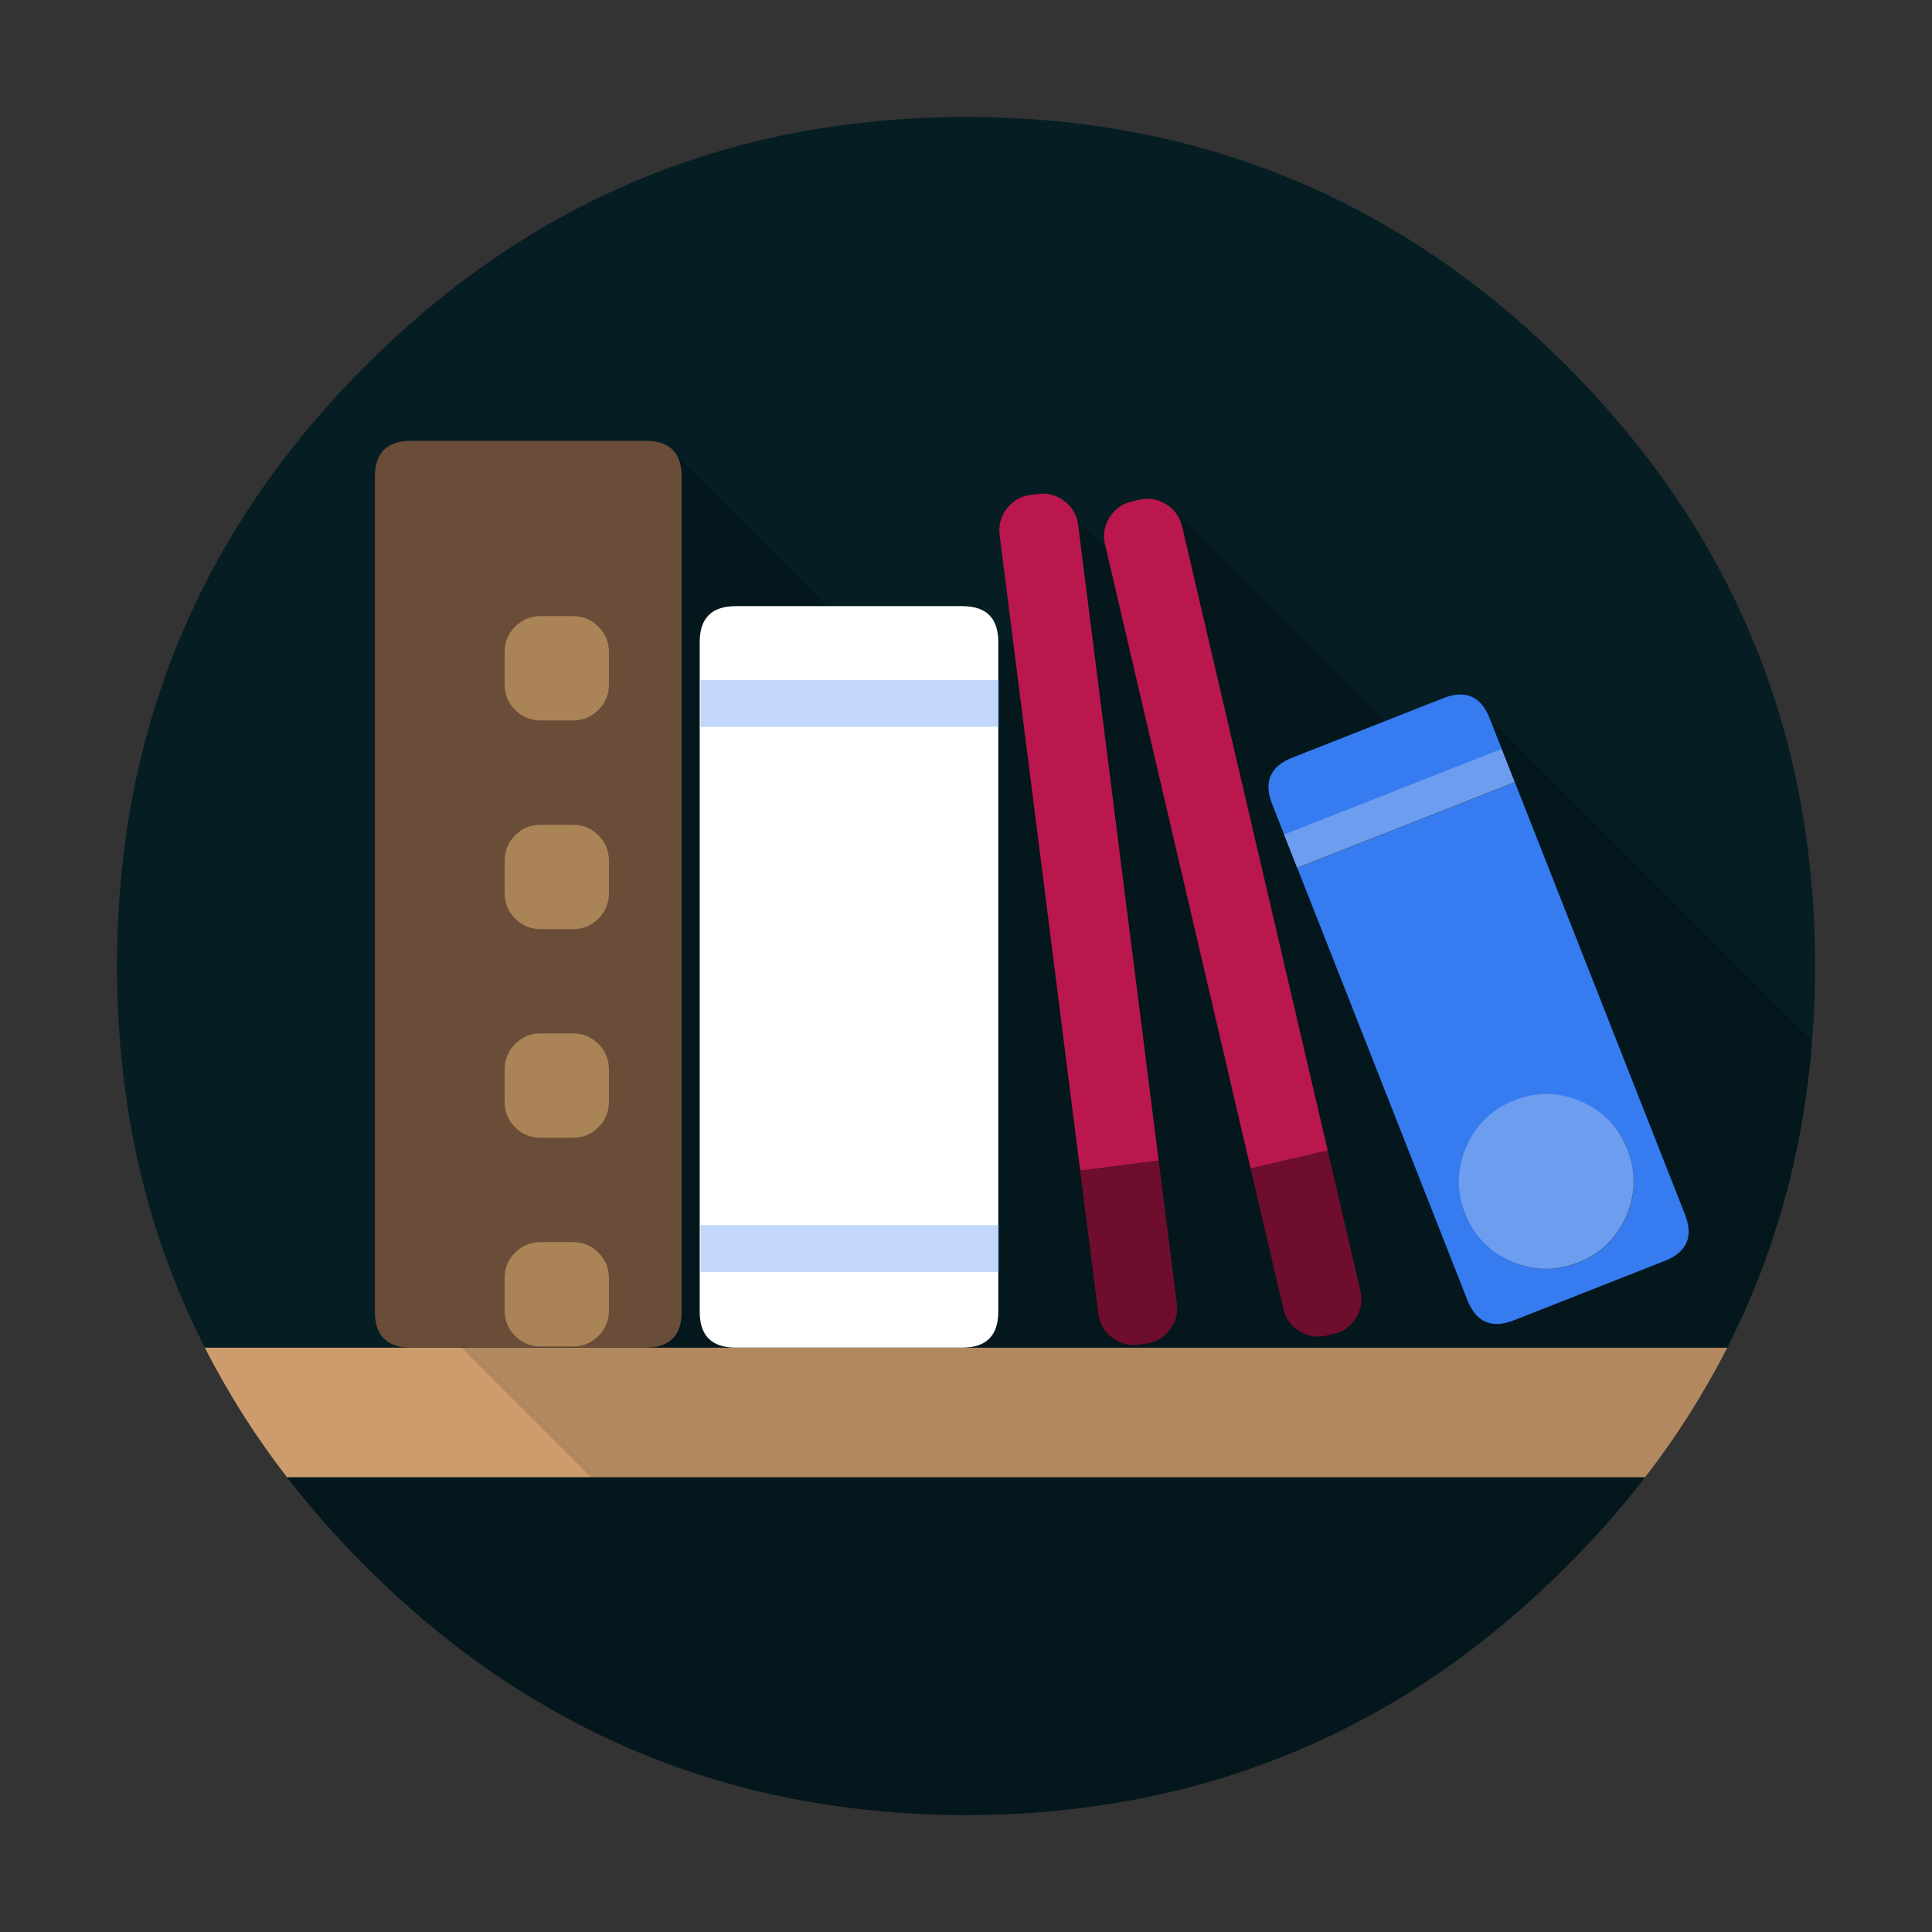
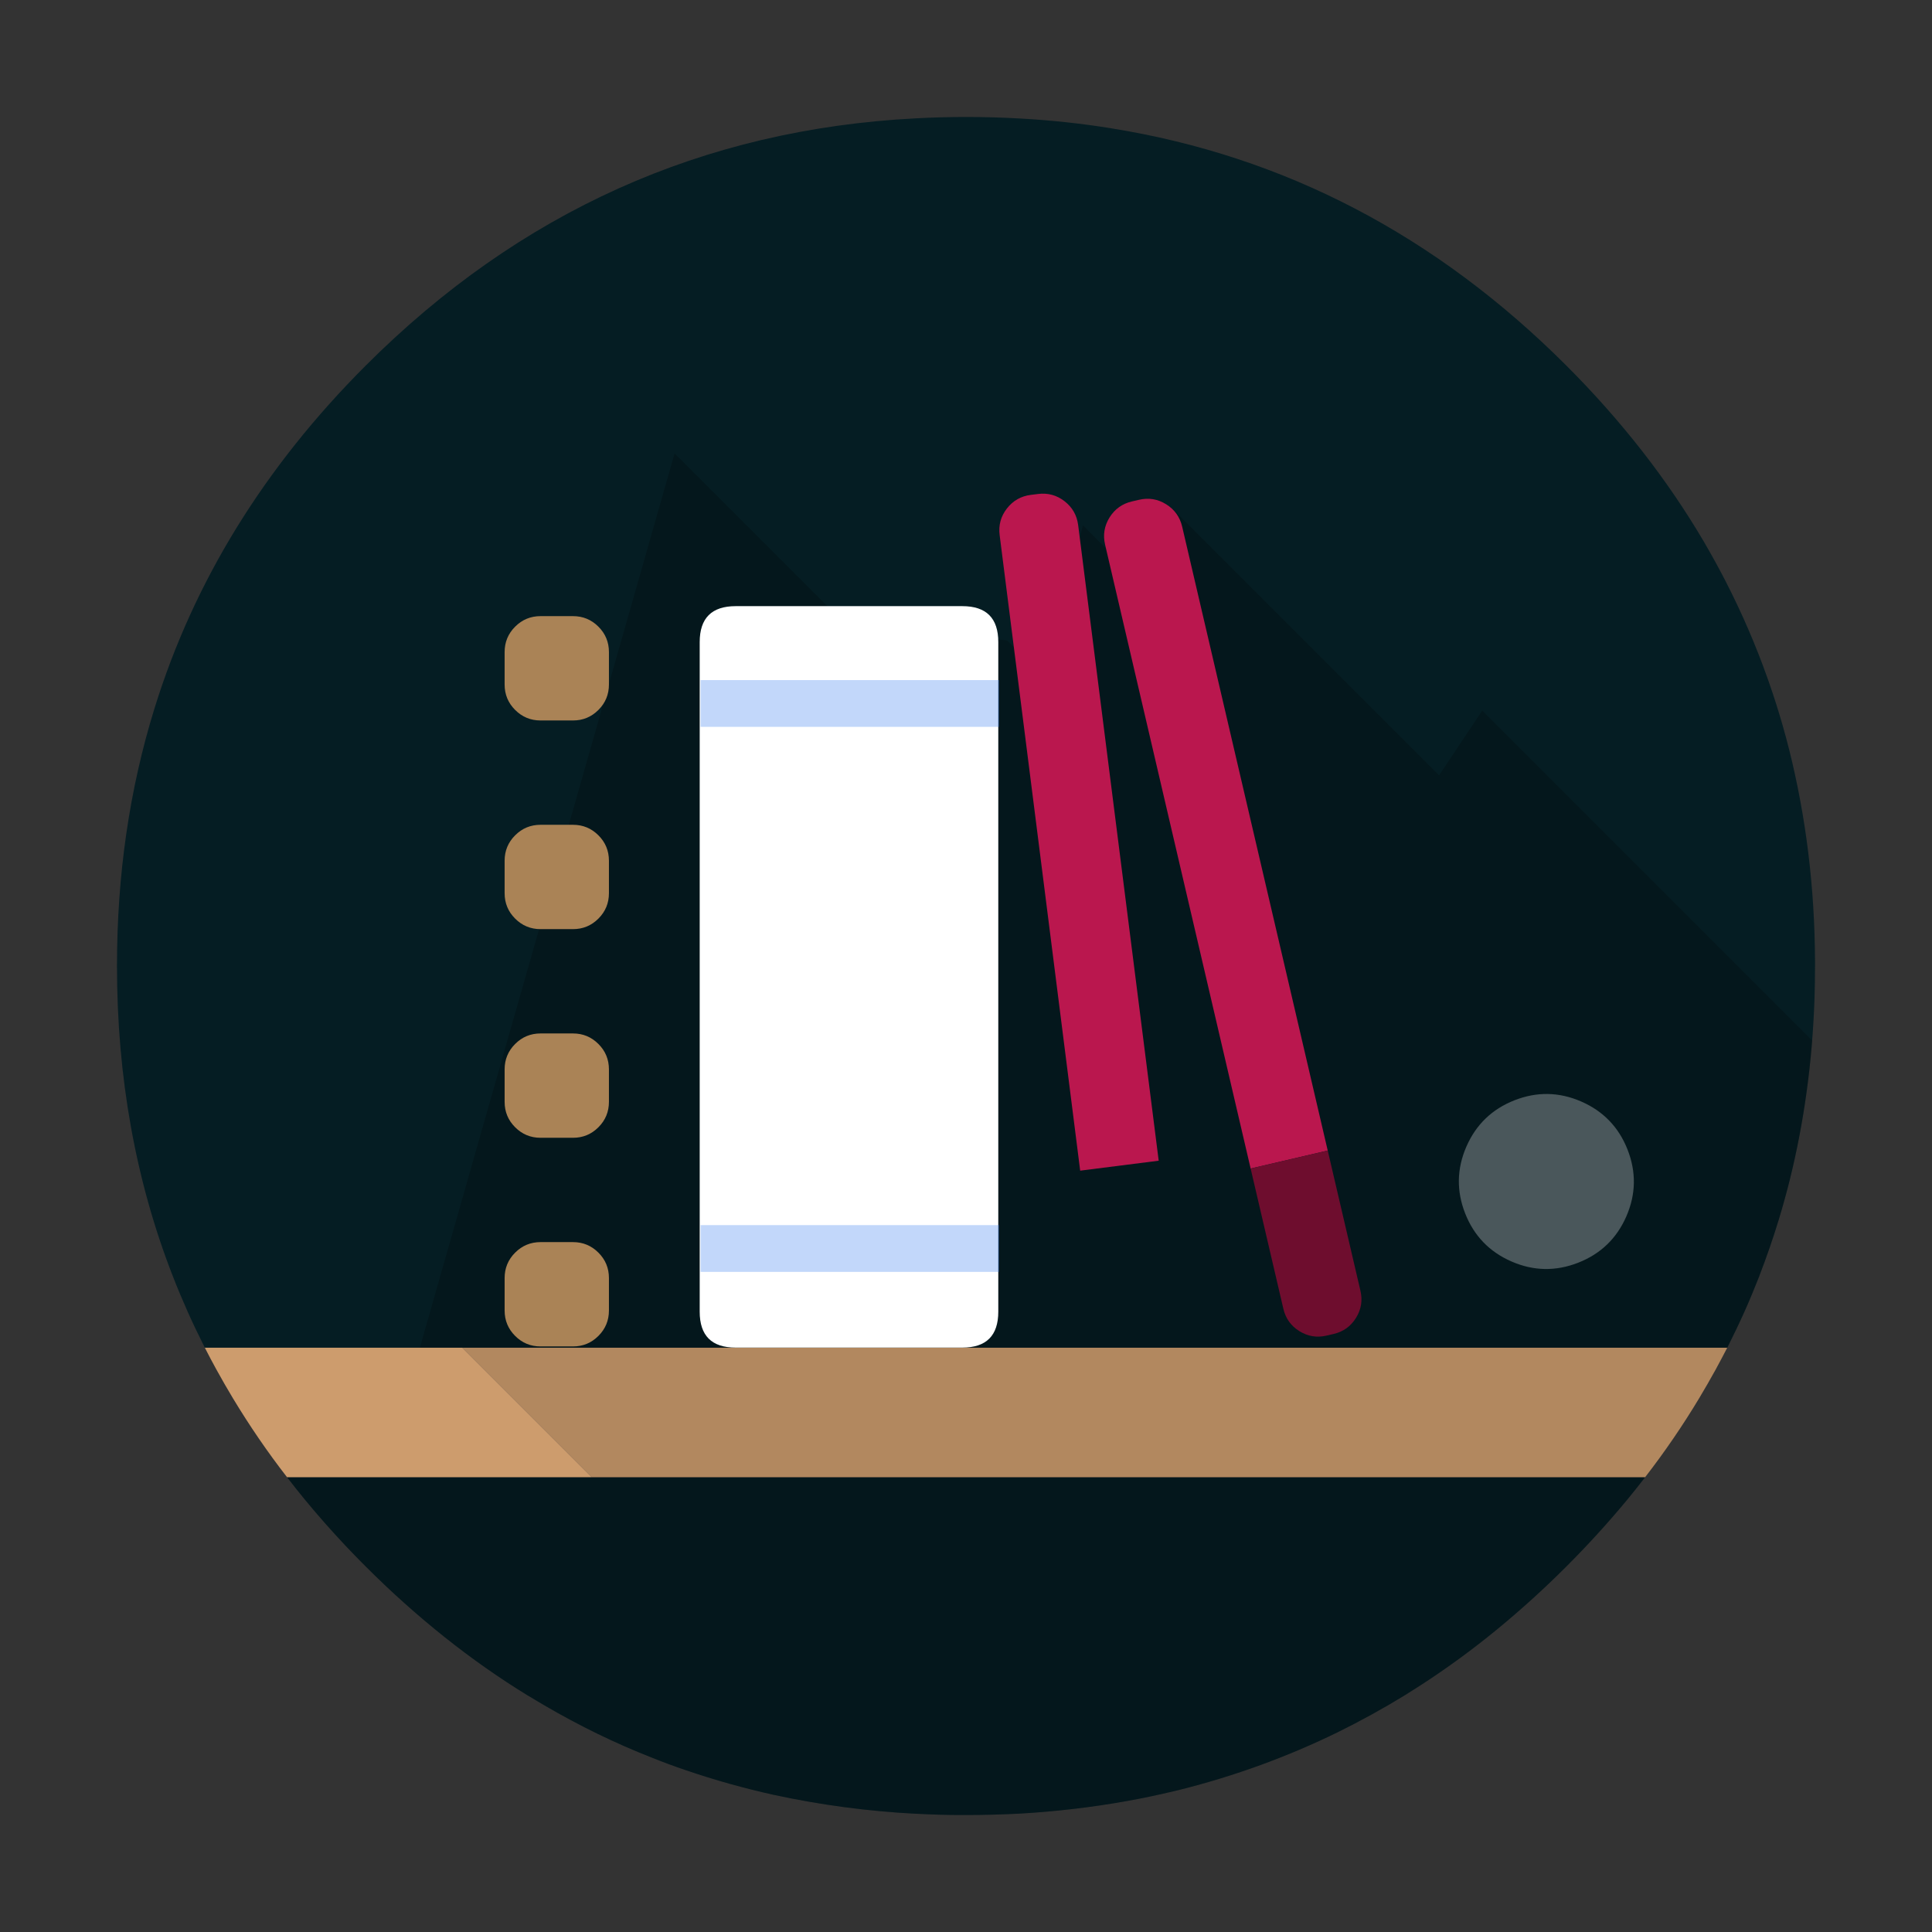
<svg xmlns="http://www.w3.org/2000/svg" xmlns:xlink="http://www.w3.org/1999/xlink" width="384pt" height="384pt" version="1.1" viewBox="0 0 384 384">
  <rect x="0" y="0" width="384" height="384" fill="#333333" stroke="none" />
  <defs>
    <filter id="alpha" width="100%" height="100%" x="0%" y="0%" filterUnits="objectBoundingBox">
      <feColorMatrix in="SourceGraphic" type="matrix" values="0 0 0 0 1 0 0 0 0 1 0 0 0 0 1 0 0 0 1 0" />
    </filter>
    <mask id="mask0">
      <g filter="url(#alpha)">
        <rect width="384" height="384" x="0" y="0" style="fill:rgb(0%,0%,0%);fill-opacity:0.302" />
      </g>
    </mask>
    <clipPath id="clip1">
      <rect width="384" height="384" x="0" y="0" />
    </clipPath>
    <g id="surface5" clip-path="url(#clip1)">
      <path style="fill:rgb(21.176%,48.235%,94.118%)" d="M 198.598 144.469 L 198.598 135.172 L 139.246 135.172 L 139.246 144.469 Z M 198.598 252.797 L 198.598 243.5 L 139.246 243.5 L 139.246 252.797 Z M 198.598 252.797" />
    </g>
    <mask id="mask1">
      <g filter="url(#alpha)">
        <rect width="384" height="384" x="0" y="0" style="fill:rgb(0%,0%,0%);fill-opacity:0.302" />
      </g>
    </mask>
    <clipPath id="clip2">
-       <rect width="384" height="384" x="0" y="0" />
-     </clipPath>
+       </clipPath>
    <g id="surface8" clip-path="url(#clip2)">
-       <path style="fill:rgb(91.765%,91.765%,91.765%)" d="M 301.098 155.492 L 298.477 148.84 L 255.23 165.863 L 257.848 172.516 Z M 301.098 155.492" />
+       <path style="fill:rgb(91.765%,91.765%,91.765%)" d="M 301.098 155.492 L 298.477 148.84 L 257.848 172.516 Z M 301.098 155.492" />
    </g>
    <mask id="mask2">
      <g filter="url(#alpha)">
        <rect width="384" height="384" x="0" y="0" style="fill:rgb(0%,0%,0%);fill-opacity:0.302" />
      </g>
    </mask>
    <clipPath id="clip3">
      <rect width="384" height="384" x="0" y="0" />
    </clipPath>
    <g id="surface11" clip-path="url(#clip3)">
      <path style="fill:rgb(91.765%,91.765%,91.765%)" d="M 314.27 218.93 C 309.887 217.023 305.457 216.941 301 218.695 C 296.543 220.449 293.355 223.531 291.449 227.91 C 289.543 232.293 289.461 236.723 291.215 241.184 C 292.969 245.641 296.051 248.828 300.43 250.734 C 304.812 252.641 309.242 252.719 313.699 250.965 C 318.16 249.211 321.348 246.133 323.254 241.75 C 325.16 237.367 325.238 232.938 323.484 228.48 C 321.73 224.023 318.652 220.836 314.27 218.93 Z M 314.27 218.93" />
    </g>
  </defs>
  <g>
    <path style="fill:rgb(1.961%,11.373%,13.725%)" d="M 351.633 135.727 C 351.527 135.457 351.418 135.137 351.312 134.816 C 349.004 128.289 346.254 121.926 343.035 115.633 C 341.676 112.988 340.191 110.289 338.637 107.625 C 331.379 95.289 322.262 83.598 311.34 72.676 C 285.438 46.773 255.301 31.043 220.961 25.52 C 220.852 25.504 220.746 25.484 220.656 25.465 C 214.844 24.535 208.93 23.895 202.762 23.555 C 199.293 23.355 195.664 23.25 192 23.25 C 188.656 23.25 185.352 23.34 182.023 23.52 C 139.711 25.699 103.262 42.09 72.676 72.676 C 52.477 92.879 38.48 115.633 30.688 140.855 C 25.73 156.875 23.25 173.922 23.25 192 C 23.25 214.148 26.984 234.758 34.316 253.566 C 35.281 256.051 36.266 258.391 37.301 260.715 C 38.41 263.199 39.59 265.633 40.715 267.867 L 40.707 267.867 L 343.305 267.867 C 344.484 265.523 345.625 263.148 346.719 260.715 C 347.773 258.355 348.754 255.977 349.703 253.566 C 349.703 253.547 349.703 253.512 349.719 253.492 C 351.133 249.828 352.418 246.109 353.562 242.355 C 354.352 239.746 355.082 237.102 355.762 234.383 C 358.57 222.996 360.215 211.055 360.645 198.613 C 360.715 196.449 360.75 194.234 360.75 192 C 360.75 191.77 360.75 191.516 360.75 191.285 C 360.75 191.16 360.75 191.051 360.75 190.926 C 360.68 176.395 358.98 162.504 355.637 149.098 C 355.246 147.543 354.797 145.879 354.332 144.234 C 353.527 141.43 352.633 138.586 351.633 135.727 Z M 190.926 360.75 C 191.355 360.75 191.68 360.75 192 360.75 C 195.684 360.75 199.328 360.645 202.762 360.465 C 203.656 360.41 204.461 360.355 205.246 360.305 C 212.469 359.785 219.512 358.855 226.234 357.551 C 229.074 356.996 231.883 356.371 234.598 355.707 C 245.484 352.973 255.891 349.168 265.793 344.34 C 270.367 342.086 274.855 339.621 279.234 336.938 C 280.324 336.262 281.398 335.582 282.473 334.883 C 287.707 331.488 292.715 327.824 297.574 323.836 C 302.312 319.938 306.891 315.793 311.34 311.34 C 315.578 307.105 319.547 302.742 323.246 298.293 C 324.516 296.754 325.75 295.215 326.98 293.609 L 57.043 293.609 L 57.055 293.609 C 61.844 299.828 67.012 305.676 72.676 311.34 C 82.832 321.496 93.645 330.094 104.781 336.922 C 105.98 337.637 107.016 338.262 108.055 338.871 C 115.113 343 122.23 346.469 129.559 349.344 C 131.863 350.273 134.062 351.078 136.281 351.828 C 142.07 353.812 147.988 355.457 153.801 356.746 C 163.078 358.746 172.406 360 182.023 360.5 C 182.078 360.5 182.113 360.5 182.168 360.5 C 185.207 360.66 188.102 360.75 190.926 360.75 Z M 190.926 360.75" />
    <path style="fill:rgb(69.804%,53.333%,37.255%)" d="M 341.031 272.156 C 341.801 270.742 342.551 269.312 343.305 267.867 L 91.895 267.867 L 117.637 293.609 L 326.98 293.609 C 330.898 288.547 334.488 283.293 337.742 277.875 C 338.887 275.965 339.996 274.035 341.031 272.156 Z M 341.031 272.156" />
    <path style="fill:rgb(80.392%,61.176%,42.745%)" d="M 40.715 267.867 C 41.5 269.402 42.234 270.797 42.984 272.156 C 44.094 274.176 45.168 276.035 46.273 277.875 C 49.562 283.328 53.176 288.621 57.055 293.609 L 57.043 293.609 L 117.637 293.609 L 91.895 267.867 L 40.707 267.867" />
    <path style="fill:rgb(0%,0%,0%);fill-opacity:0.2" d="M 190.926 360.75 C 191.285 360.75 191.641 360.75 192 360.75 C 195.684 360.75 199.328 360.645 202.762 360.465 C 203.656 360.41 204.461 360.355 205.246 360.305 C 212.469 359.785 219.512 358.855 226.234 357.551 C 229.074 356.996 231.883 356.371 234.598 355.707 C 245.484 352.973 255.891 349.168 265.793 344.34 C 270.367 342.086 274.855 339.621 279.234 336.938 C 280.324 336.262 281.398 335.582 282.473 334.883 C 287.707 331.488 292.715 327.824 297.574 323.836 C 302.312 319.938 306.891 315.793 311.34 311.34 C 315.578 307.105 319.547 302.742 323.246 298.293 C 324.516 296.754 325.75 295.215 326.98 293.609 L 57.043 293.609 L 57.055 293.609 C 61.523 299.418 66.332 304.887 71.426 310.09 C 71.926 310.59 72.301 310.965 72.676 311.34 C 82.832 321.496 93.645 330.094 104.781 336.922 C 105.98 337.637 107.016 338.262 108.055 338.871 C 115.113 343 122.23 346.469 129.559 349.344 C 131.863 350.273 134.062 351.078 136.281 351.828 C 142.07 353.812 147.988 355.457 153.801 356.746 C 163.078 358.746 172.406 360 182.023 360.5 C 182.078 360.5 182.113 360.5 182.168 360.5 C 185.207 360.66 188.102 360.75 190.926 360.75 Z M 349.719 253.492 C 351.133 249.828 352.418 246.109 353.562 242.355 C 354.352 239.746 355.082 237.102 355.762 234.383 C 357.691 226.59 359.07 218.512 359.91 210.109 C 359.98 209.16 360.07 208.16 360.16 207.141 C 360.18 207.035 360.18 206.926 360.195 206.82 L 360.188 206.809 L 294.609 141.23 L 286.027 154.102 L 233.113 101.191 L 226.68 115.848 L 215.238 104.406 L 207.695 134.797 L 200.188 127.289 L 167.445 123.473 L 171.871 127.895 L 163.398 123 L 167.445 123.473 L 134.082 90.105 L 83.449 267.867 L 343.305 267.867 C 344.484 265.523 345.625 263.148 346.719 260.715 C 347.773 258.355 348.754 255.977 349.703 253.566 C 349.703 253.547 349.703 253.512 349.719 253.492 Z M 349.719 253.492" />
    <path style="fill:rgb(49.412%,50.588%,59.216%)" d="M 167.445 123.473 L 163.398 123 L 171.871 127.895 Z M 167.445 123.473" />
-     <path style="fill:rgb(41.569%,30.196%,21.961%)" d="M 135.492 94.773 C 135.492 90.004 133.109 87.621 128.344 87.621 L 81.668 87.621 C 76.895 87.621 74.52 90 74.52 94.773 L 74.52 260.699 C 74.52 265.469 76.895 267.848 81.668 267.848 L 128.344 267.848 C 133.117 267.848 135.492 265.469 135.492 260.699 Z M 135.492 94.773" />
    <path style="fill:rgb(66.667%,51.373%,33.725%)" d="M 118.941 124.555 C 117.547 123.16 115.867 122.461 113.883 122.461 L 107.445 122.461 C 105.461 122.461 103.781 123.16 102.387 124.555 C 100.992 125.949 100.297 127.629 100.297 129.613 L 100.297 136.047 C 100.297 138.031 100.992 139.711 102.387 141.105 C 103.781 142.5 105.461 143.199 107.445 143.199 L 113.883 143.199 C 115.867 143.199 117.547 142.5 118.941 141.105 C 120.336 139.711 121.031 138.031 121.031 136.047 L 121.031 129.613 C 121.031 127.629 120.336 125.949 118.941 124.555 Z M 118.941 166.027 C 117.547 164.633 115.867 163.934 113.883 163.934 L 107.445 163.934 C 105.461 163.934 103.781 164.633 102.387 166.027 C 100.992 167.422 100.297 169.102 100.297 171.086 L 100.297 177.52 C 100.297 179.504 100.992 181.184 102.387 182.578 C 103.781 183.973 105.461 184.672 107.445 184.672 L 113.883 184.672 C 115.867 184.672 117.547 183.973 118.941 182.578 C 120.336 181.184 121.031 179.504 121.031 177.52 L 121.031 171.086 C 121.031 169.102 120.336 167.422 118.941 166.027 Z M 121.031 212.559 C 121.031 210.574 120.336 208.895 118.941 207.5 C 117.547 206.105 115.867 205.406 113.883 205.406 L 107.445 205.406 C 105.461 205.406 103.781 206.105 102.387 207.5 C 100.992 208.895 100.297 210.574 100.297 212.559 L 100.297 218.992 C 100.297 220.977 100.992 222.656 102.387 224.051 C 103.781 225.445 105.461 226.145 107.445 226.145 L 113.883 226.145 C 115.867 226.145 117.547 225.445 118.941 224.051 C 120.336 222.656 121.031 220.977 121.031 218.992 Z M 121.031 254.031 C 121.031 252.047 120.336 250.367 118.941 248.973 C 117.547 247.578 115.867 246.879 113.883 246.879 L 107.445 246.879 C 105.461 246.879 103.781 247.578 102.387 248.973 C 100.992 250.367 100.297 252.047 100.297 254.031 L 100.297 260.465 C 100.297 262.449 100.992 264.129 102.387 265.523 C 103.781 266.918 105.461 267.617 107.445 267.617 L 113.883 267.617 C 115.867 267.617 117.547 266.918 118.941 265.523 C 120.336 264.129 121.031 262.449 121.031 260.465 Z M 121.031 254.031" />
    <path style="fill:rgb(100%,100%,100%)" d="M 198.418 127.629 C 198.418 122.855 196.039 120.477 191.266 120.477 L 146.219 120.477 C 141.453 120.477 139.07 122.863 139.07 127.629 L 139.07 260.699 C 139.07 265.469 141.445 267.848 146.219 267.848 L 191.266 267.848 C 196.039 267.848 198.418 265.469 198.418 260.699 Z M 198.418 127.629" />
    <use mask="url(#mask0)" xlink:href="#surface5" />
-     <path style="fill:rgb(21.176%,48.235%,94.118%)" d="M 290.602 138.051 C 289.477 137.992 288.223 138.234 286.836 138.781 L 256.895 150.57 C 252.453 152.316 251.109 155.398 252.859 159.84 L 255.207 165.809 L 255.18 165.816 L 257.801 172.473 L 301.047 155.449 L 298.449 148.848 L 298.477 148.84 L 296.105 142.816 C 294.906 139.766 293.074 138.176 290.602 138.051 Z M 301.098 155.492 L 257.848 172.516 L 291.645 258.379 C 293.395 262.82 296.477 264.16 300.918 262.414 L 330.859 250.629 C 335.301 248.883 336.641 245.797 334.895 241.355 Z M 319.234 222.133 C 321.074 223.84 322.492 225.957 323.484 228.48 C 325.238 232.938 325.156 237.367 323.25 241.75 C 321.344 246.133 318.16 249.211 313.699 250.965 C 309.242 252.719 304.812 252.641 300.43 250.734 C 298.766 250.008 297.293 249.098 296.004 248.004 C 297.281 249.078 298.738 249.973 300.383 250.688 C 304.762 252.594 309.195 252.676 313.652 250.922 C 318.109 249.168 321.297 246.086 323.203 241.707 C 325.109 237.324 325.191 232.895 323.438 228.438 C 322.449 225.934 321.051 223.832 319.234 222.133 Z M 319.234 222.133" />
    <use mask="url(#mask1)" xlink:href="#surface8" />
    <use mask="url(#mask2)" xlink:href="#surface11" />
    <path style="fill:rgb(72.941%,9.02%,30.588%)" d="M 211.582 99.621 C 210.023 98.414 208.27 97.934 206.301 98.184 L 204.883 98.363 C 202.918 98.609 201.336 99.516 200.125 101.074 C 198.918 102.633 198.438 104.387 198.688 106.355 L 214.695 232.676 L 230.301 230.699 L 214.293 104.375 C 214.043 102.41 213.141 100.828 211.582 99.621 Z M 211.582 99.621" />
-     <path style="fill:rgb(43.137%,5.098%,18.039%)" d="M 227.703 267.082 C 229.672 266.832 231.254 265.93 232.461 264.371 C 233.668 262.812 234.148 261.059 233.898 259.09 L 230.301 230.699 L 214.695 232.676 L 218.293 261.066 C 218.543 263.035 219.445 264.617 221.004 265.824 C 222.562 267.031 224.316 267.512 226.285 267.262 Z M 227.703 267.082" />
    <path style="fill:rgb(72.941%,9.02%,30.588%)" d="M 231.777 100.227 C 230.102 99.184 228.309 98.887 226.375 99.34 L 224.984 99.664 C 223.055 100.113 221.574 101.176 220.531 102.848 C 219.492 104.523 219.195 106.32 219.645 108.25 L 248.574 232.254 L 263.895 228.68 L 234.965 104.676 C 234.512 102.746 233.453 101.266 231.777 100.227 Z M 231.777 100.227" />
    <path style="fill:rgb(43.137%,5.098%,18.039%)" d="M 265.059 265.137 C 266.988 264.688 268.469 263.625 269.508 261.953 C 270.551 260.277 270.848 258.48 270.398 256.551 L 263.895 228.68 L 248.574 232.254 L 255.078 260.125 C 255.527 262.055 256.59 263.535 258.262 264.574 C 259.938 265.617 261.734 265.914 263.664 265.461 Z M 265.059 265.137" />
  </g>
</svg>